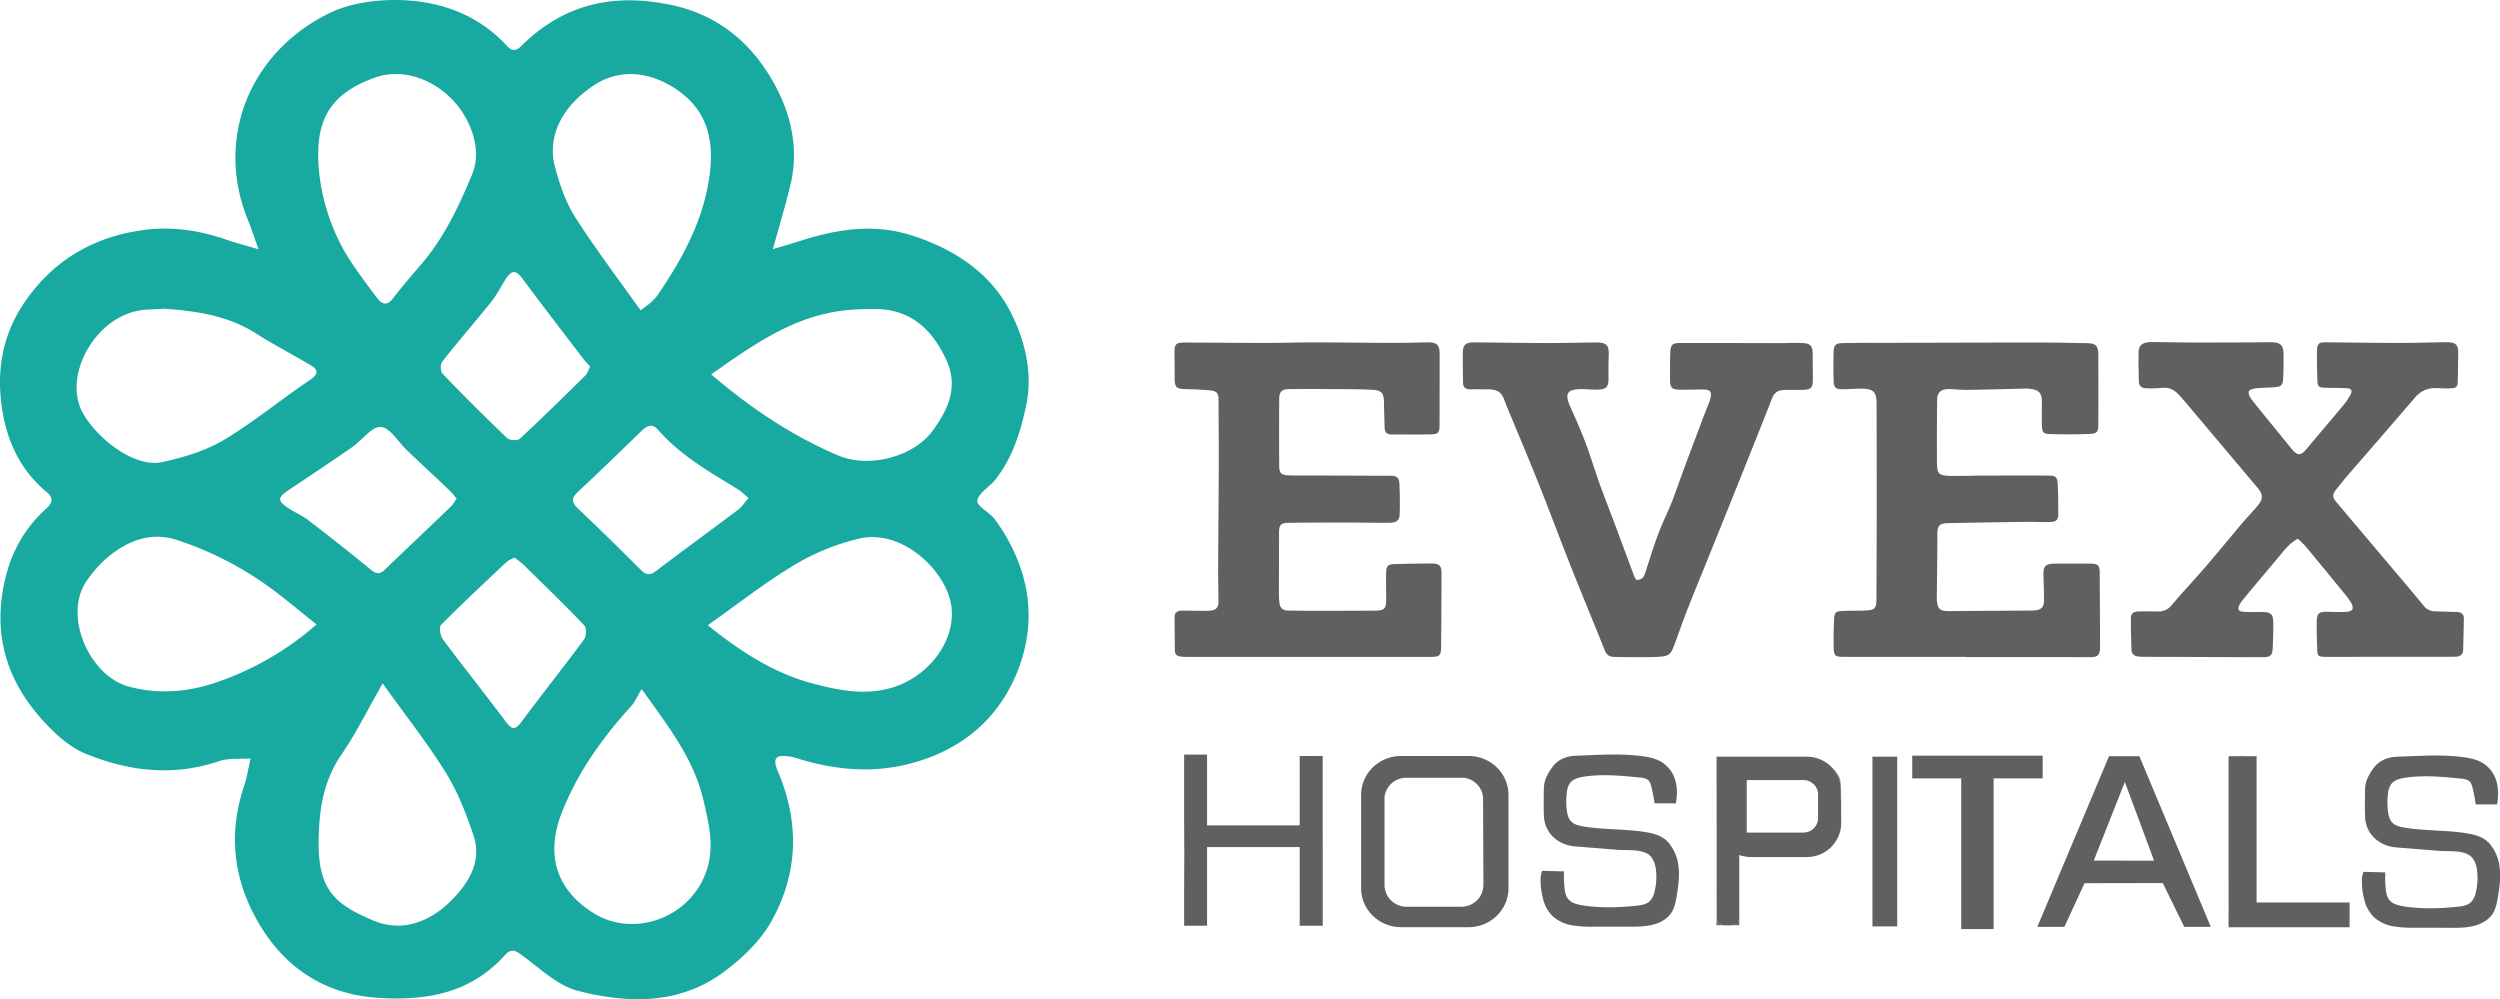
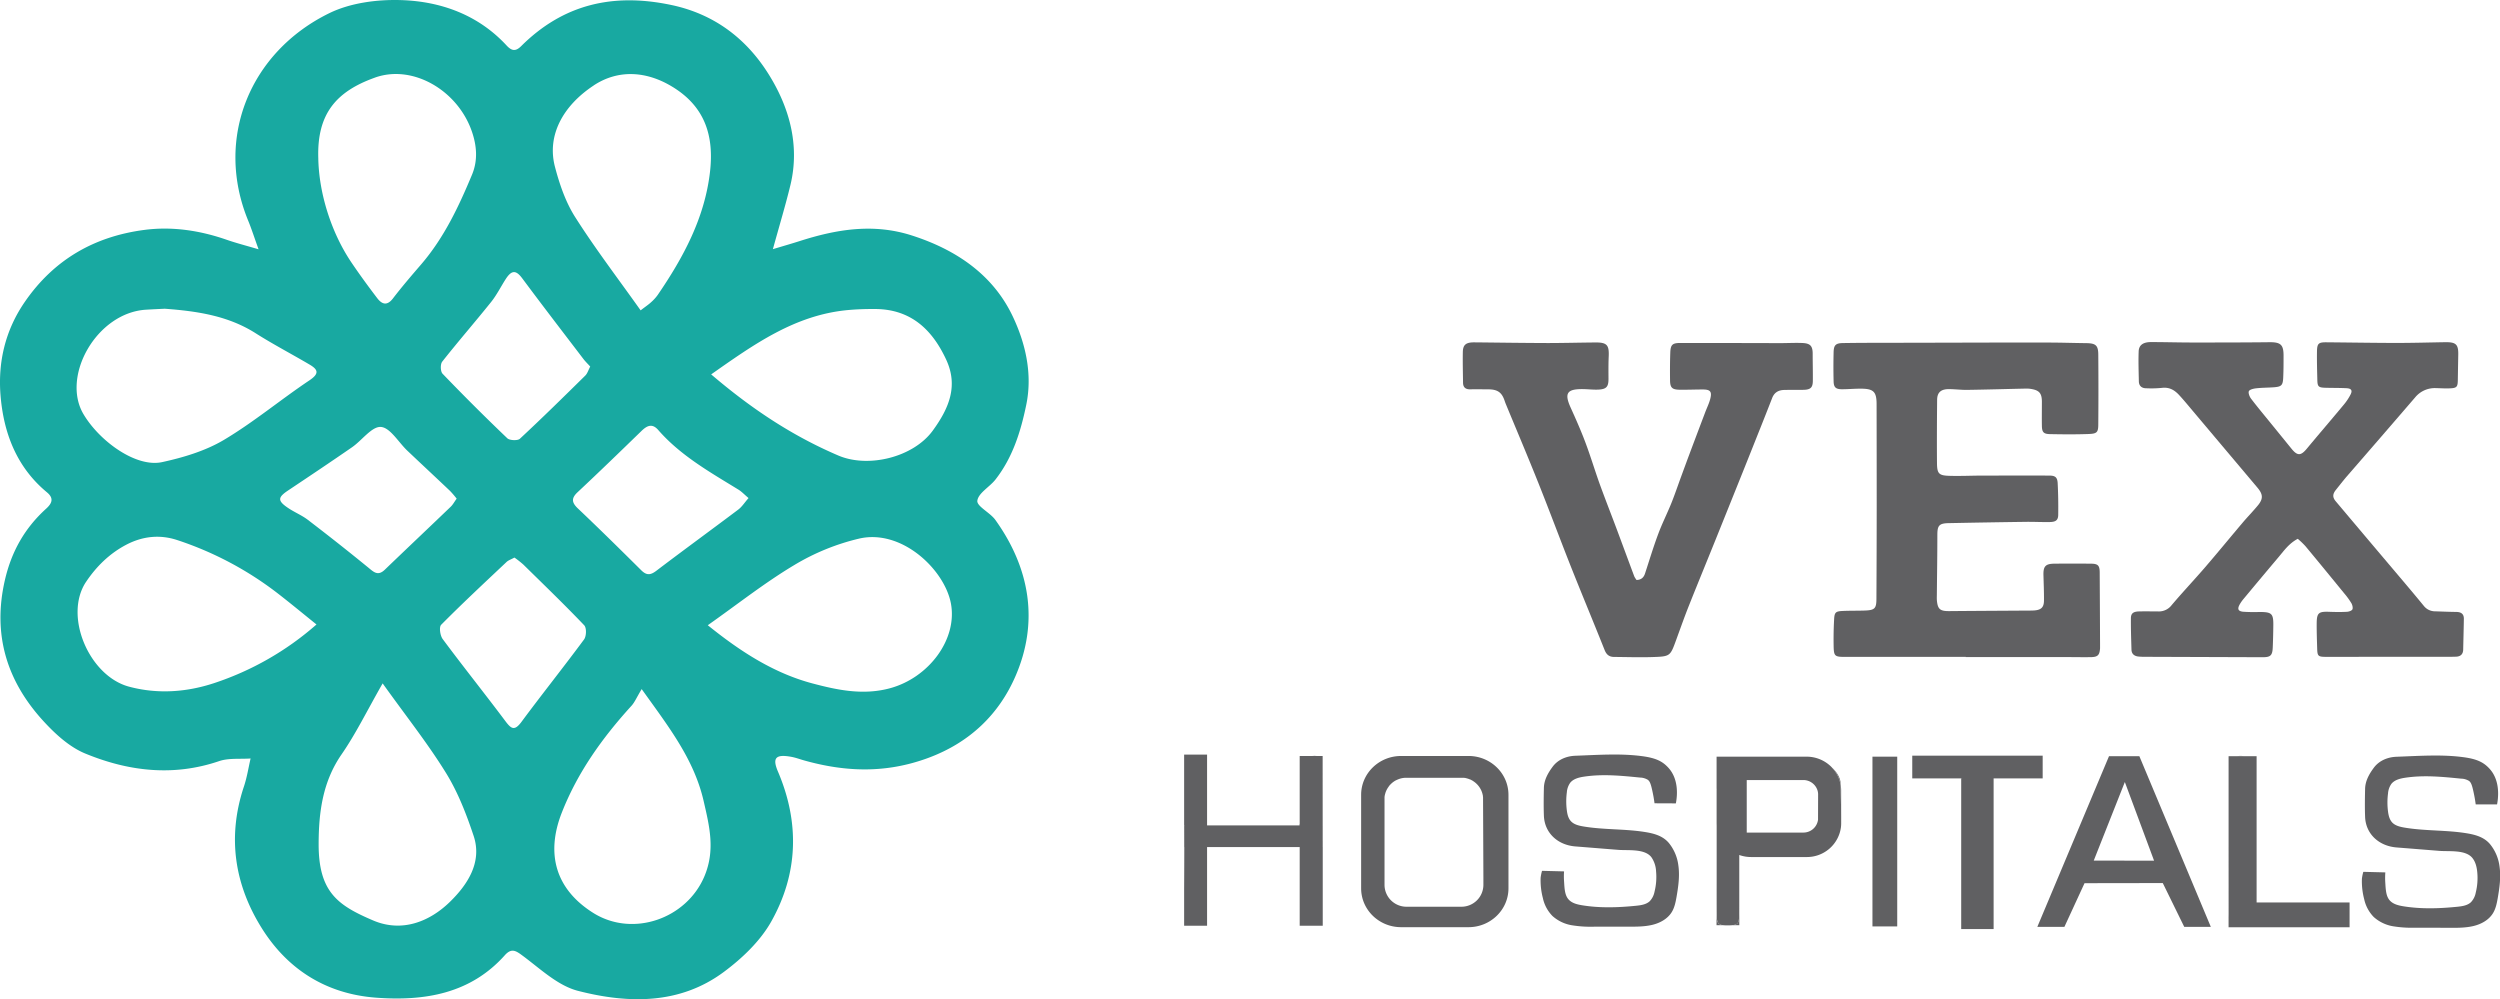
<svg xmlns="http://www.w3.org/2000/svg" viewBox="0 0 1614.98 645.48">
  <defs>
    <style>.cls-1{fill:#18a9a1;}.cls-2{fill:#606062;}</style>
  </defs>
  <g id="Layer_2" data-name="Layer 2">
    <g id="Layer_1-2" data-name="Layer 1">
      <path class="cls-1" d="M631.35,323.48c.64-5,7.95-8.88,11.75-13.75,11.11-14.24,16.29-31,19.84-48.15,4.17-20.07-.48-39.93-8.84-57.46-12.74-26.69-36.41-42.87-65.27-52.08-24.77-7.9-48.55-3.91-72.3,3.71-5.22,1.67-10.5,3.17-17.25,5.21,4.31-15.64,8.15-28.34,11.28-41.21,6.44-26.49-1-51.58-14.91-73.19s-34.17-37.49-62-43.34c-37.84-8-69.94-.35-97,26.6-3.6,3.58-6.13,3.09-9.41-.45C309.05,9.7,285,.87,259,.06c-15.4-.48-32.68,1.81-46.23,8.43-51.35,25.09-74.26,80.9-52.47,134,2.17,5.26,3.89,10.7,6.73,18.56-8.49-2.51-14.65-4.09-20.62-6.17-17.26-6-35.17-8.72-53.17-6.36-32.42,4.25-58.33,19.25-77,46.18C3.37,213.23-1.35,233.85.32,255.12c1.9,24,10.08,46.41,30,62.91,4.54,3.77,3.43,7-.48,10.54C15.94,341.18,7.42,356.31,3.18,374.66c-8.09,35.11,1.05,65.28,25.1,91.41,7.55,8.2,16.64,16.52,26.8,20.71,27.81,11.45,56.74,15,86.41,4.92,6.23-2.14,13.57-1.23,20.39-1.73-1.4,6.06-2.34,12.26-4.31,18.13-10.83,32.46-6.19,63.39,11.77,91.87,16.58,26.27,41.38,42.13,73.59,44.52,31.52,2.33,61-2.56,83.2-27.44,4.52-5,7.38-2.73,12.07.76,11.16,8.33,22.34,19,35.25,22.29,32.38,8.31,65.6,8.92,94.05-12.17,11.94-8.86,23.64-20,30.74-32.65,17.42-31,18.4-63.86,4.3-96.89-3.81-8.94-1.33-11.3,8.7-9.47,2.68.49,5.26,1.46,7.89,2.21,26.94,7.63,53.09,8.59,80.37-1.47s45.78-28.44,56.3-52.42c15.37-35,9.79-69.87-12.83-101.4C639.61,331.14,630.9,327.05,631.35,323.48ZM547.47,200.32c6-.56,12-.74,18-.7,23.36.16,37,13.79,45.79,32.77,7.77,16.81,2,31.11-8.72,45.81-12.52,17.18-41.58,24.37-61,16.06-29.83-12.76-56-30.13-82.13-52.41C487.24,222.32,513.43,203.57,547.47,200.32ZM483.55,321.74c-2.57,2.94-4.25,5.65-6.65,7.46-17.6,13.25-35.42,26.22-52.95,39.55-3.79,2.87-6.3,3-9.68-.33-13.54-13.45-27.13-26.85-41-40-4-3.83-4.29-6.57-.13-10.47,13.88-13,27.56-26.24,41.2-39.5,3.65-3.55,7-5.15,10.92-.62,14.34,16.42,33.2,27.07,51.59,38.36C479.06,317.5,480.83,319.45,483.55,321.74Zm-100-266.57c15.76-10.41,34.47-9.6,52.13,1.72,20.3,13,25.48,31.73,23,53.89-3.37,29.83-17.15,55.4-33.85,79.82a28.52,28.52,0,0,1-4.37,4.76c-1.52,1.4-3.28,2.56-6.62,5.13-14.47-20.39-29.29-39.79-42.31-60.28-6.2-9.76-10.11-21.29-13.05-32.52C353.31,87.9,363.16,68.64,383.59,55.17Zm-57,125.34c3.93-6.2,6.76-6.14,10.8-.73,13,17.5,26.33,34.81,39.57,52.17,1.24,1.62,2.74,3.05,4.36,4.84-1.21,2.28-1.8,4.46-3.2,5.84-13.95,13.75-27.91,27.48-42.26,40.82-1.41,1.31-6.6,1.1-8.09-.32q-21.35-20.4-41.8-41.67c-1.44-1.49-1.56-6.19-.24-7.86,10.24-13,21.15-25.51,31.5-38.43C320.81,190.66,323.43,185.4,326.54,180.51ZM295,322.12c-1.51,2.08-2.49,4-4,5.38C276.94,341,262.7,354.45,248.61,368c-4.56,4.41-7.28,1.44-10.88-1.5q-19.17-15.64-38.85-30.68c-3.82-2.92-8.47-4.82-12.5-7.5-7.17-4.77-7.08-6.93-.35-11.43,13.87-9.27,27.73-18.52,41.43-28,6.42-4.45,12.76-13.5,18.58-13.09,6,.43,11.34,9.84,17,15.24,9.19,8.72,18.47,17.34,27.65,26.06A62.36,62.36,0,0,1,295,322.12Zm-52.76-272c24.46-8.74,53.44,8.3,62.57,34.77,3.17,9.19,4,18.61.11,27.95-8.57,20.55-18,40.64-32.78,57.86-6.23,7.24-12.46,14.48-18.23,22-3.89,5.12-7.2,3.89-10.27-.14-5.75-7.55-11.36-15.21-16.66-23.06-13.06-19.37-21-44.77-21.37-67.39C204.74,73.8,216.9,59.17,242.24,50.13ZM94.33,200.06c4.37-.26,8.76-.46,12.08-.62,21.39,1.57,41.14,4.65,58.76,15.85,11.32,7.19,23.29,13.42,34.86,20.25,5.61,3.3,6.22,5.89-.15,10.17-18.72,12.54-36.1,27.1-55.45,38.59-11.85,7-26,11.25-39.74,14.23C87.9,302.18,64.37,285.06,54,267.67,39.32,243.14,62.4,202,94.33,200.06Zm43.86,241.27c-17.43,5.73-36.08,7.25-54.79,2.26-26-6.94-42.46-46-27.74-67.82,6.58-9.76,14.86-18,25.6-23.72s22.09-6.91,33.37-3.12A217.76,217.76,0,0,1,179,383c8.47,6.54,16.69,13.36,25.45,20.41A190.78,190.78,0,0,1,138.19,441.33Zm152.42,141.3c-12.84,12.51-30.67,20-49.5,12-23.06-9.82-35.37-18.44-35.27-49.63.06-20.11,2.53-39.91,14.8-57.66,9.26-13.39,16.42-28.18,26.55-45.87,15.49,21.65,29.36,39.1,40.95,57.9,7.72,12.51,13.17,26.62,17.82,40.58C311.73,557.22,301.69,571.83,290.61,582.63Zm46.27-116.32c-4.56,6.14-6.67,4.52-10.5-.6C313.11,448,299.2,430.65,286,412.86c-1.69-2.26-2.46-7.78-1-9.27,13.76-13.88,28.1-27.23,42.33-40.65,1.1-1,2.74-1.54,5-2.76a65.64,65.64,0,0,1,5.75,4.53c13.22,13,26.55,25.84,39.31,39.21,1.61,1.68,1.45,7.05-.1,9.17C364.06,431,350.13,448.42,336.88,466.31Zm118.26,99.56c-11.52,27.71-46.48,39.94-72.05,23.77-24.14-15.26-30.64-38-20.16-64.7,10.25-26.11,26.2-48.35,45-69,2.08-2.29,3.3-5.33,6.59-10.8,17.14,24,33.85,45.17,40.06,72.45C458.33,533.86,462.1,549.1,455.14,565.87ZM575,444.58c-17.39,4.74-34.13,1.16-50-3.05-24.8-6.56-46.35-20.33-67.78-37.64C476.5,390.31,494,376.44,513.13,365a146.6,146.6,0,0,1,42-17.1c27.39-6.24,54.94,19.94,59.13,41.81C618.68,412.9,600.07,437.75,575,444.58Z" />
      <path class="cls-2" d="M1484.34,348.06c-5.65,3-8.74,7.48-12.18,11.56q-11.49,13.62-22.88,27.32a23.87,23.87,0,0,0-2.5,3.6c-1.56,2.85-1,4.32,2.32,4.64a103.77,103.77,0,0,0,10.44.16c8.09,0,9.12,1,9,9-.06,4.68-.16,9.35-.37,14-.22,5.12-1.46,6.24-6.63,6.22l-76.22-.27a37.55,37.55,0,0,1-4-.18c-2.66-.3-4.32-1.74-4.4-4.4-.2-6.77-.44-13.54-.37-20.31,0-3.19,1.58-4.33,5.26-4.42,4.15-.11,8.3,0,12.45,0a10.34,10.34,0,0,0,8.55-4c7.05-8.34,14.58-16.3,21.71-24.57,8.19-9.51,16.13-19.23,24.24-28.8,3.16-3.73,6.6-7.24,9.72-11,3.64-4.38,3.48-7.24-.21-11.62q-21.4-25.39-42.81-50.8c-2.52-3-5-6-7.67-8.89-3-3.3-6.45-5.37-11.34-4.72a70.18,70.18,0,0,1-10,.24c-2.93,0-4.72-1.54-4.77-4.47-.13-6.44-.36-12.89-.12-19.32.15-4.12,2.9-6.05,8-6.05,9,0,17.93.28,26.89.28,16.43,0,32.87,0,49.3-.19,7.53-.1,9.46,1.47,9.41,8.91,0,4.52,0,9-.2,13.55-.21,5.53-1.07,6.34-6.68,6.69-3.64.23-7.31.22-10.92.64-1.67.19-4.15.79-4.62,1.87s.4,3.48,1.4,4.78c4.14,5.44,8.54,10.68,12.85,16l13.24,16.28c3.9,4.82,6.08,4.74,10,0,7.91-9.53,16-18.92,23.91-28.45a34.72,34.72,0,0,0,4.3-6.48c1.35-2.65.5-3.92-2.62-4.08-4.47-.22-9-.16-13.44-.28-4.64-.12-5.29-.7-5.4-5-.14-6.12-.33-12.25-.23-18.37.09-5.37,1-6.09,6.53-6,14.93.12,29.86.39,44.8.41,10.45,0,20.91-.3,31.36-.48,7.07-.12,8.69,1.38,8.57,8q-.15,8.22-.28,16.44c-.08,4.56-.68,5.23-5.54,5.39-2.82.1-5.64-.1-8.46-.16a16.4,16.4,0,0,0-13.52,5.93q-22,25.57-44.16,51.05c-2.44,2.84-4.72,5.81-7.07,8.73-2.18,2.71-2.28,4.81-.1,7.4q19.51,23.17,39.1,46.31c6,7.09,12,14.17,17.86,21.34a9.25,9.25,0,0,0,7.35,3.42c4.48.15,9,.35,13.44.39,3.22,0,5.1,1.31,5,4.56-.1,6.6-.28,13.19-.43,19.79-.06,2.95-1.71,4.47-4.65,4.56-3.32.12-6.64.06-10,.06l-73.73.05c-5.29,0-5.8-.39-5.94-5.35-.16-5.48-.36-11-.31-16.43.07-6.61,1.28-7.57,8-7.32,3.8.14,7.62.2,11.42,0,1.3-.06,3.21-.67,3.65-1.58s0-2.86-.67-4a49.53,49.53,0,0,0-4.57-6.28c-8.34-10.21-16.68-20.42-25.12-30.56A54.88,54.88,0,0,0,1484.34,348.06Z" />
      <path class="cls-2" d="M1269.92,424.35q-38.87,0-77.74,0c-7.07,0-7.56-.38-7.67-7.43-.09-5.48,0-11,.3-16.44.23-5,.93-5.61,5.89-5.82,4.64-.21,9.3-.09,13.94-.26,6.41-.24,7.49-1.28,7.52-7.53q.16-29.76.18-59.51,0-33.14-.07-66.28c0-8.23-2.07-10.07-10.74-10-3.82,0-7.64.36-11.46.37-4.11,0-5.47-1.14-5.57-5.11q-.24-9.43,0-18.87c.13-4.46,1.28-5.79,6.07-5.86,15.11-.23,30.22-.16,45.33-.2l49.31-.12c12.79,0,25.58-.09,38.37,0,8,0,15.93.29,23.9.37,6.4.06,8,1.36,8,7.67q.18,22.26,0,44.51c0,5.41-.73,6.31-6.26,6.52-8.29.31-16.59.23-24.88.07-4.21-.08-5.22-1.25-5.29-5.36-.09-5.16,0-10.32,0-15.48,0-5.59-1.68-7.55-7.33-8.39a17.48,17.48,0,0,0-3-.18c-12.61.28-25.23.65-37.84.84-4,.06-8-.48-11.94-.49-5.13,0-7.53,2.15-7.57,6.94-.12,13.55-.2,27.09-.09,40.63.06,7.14,1.15,8.26,8.34,8.45,7,.19,13.92-.15,20.88-.17,14.44,0,28.89-.06,43.34,0,3.83,0,5.2,1.13,5.4,4.88.36,6.75.45,13.53.36,20.3,0,3.57-1.5,4.76-5.42,4.83-5.14.1-10.29-.19-15.44-.12q-24.92.33-49.81.83c-6.26.11-7.41,1.52-7.41,7.57,0,12.73-.2,25.47-.32,38.2,0,1.29-.08,2.59,0,3.87.49,5.94,2,7.24,8.06,7.19,16.77-.15,33.54-.23,50.3-.34,1.5,0,3,0,4.49-.08,4.52-.32,6.31-2,6.35-6.38.05-5.47-.19-11-.34-16.43-.15-5.72,1.32-7.36,7.09-7.41q11.7-.11,23.41,0c4.77,0,5.82,1.15,5.84,5.77q.14,23.22.23,46.45c0,.8,0,1.61,0,2.41-.31,4.5-1.48,5.7-6.12,5.75-6.15.07-12.29-.06-18.44-.06q-31.14,0-62.29,0Z" />
-       <path class="cls-2" d="M844.89,424.36H766.67c-1.33,0-2.66-.12-4-.23-2.33-.2-3.67-1.41-3.7-3.74-.1-7.25-.19-14.51-.22-21.76,0-3.16,2.13-4.17,4.93-4.19,4.15,0,8.29.11,12.44.13a45.66,45.66,0,0,0,6-.13c3.49-.44,5-2.06,5-5.5,0-7.4-.24-14.8-.21-22.2.09-21.76.33-43.51.4-65.27.05-14.51-.08-29-.15-43.53,0-3.86-1.11-5.3-5.17-5.71-5.27-.52-10.58-.74-15.88-.86-6.18-.14-7.27-1.08-7.3-7q0-8.22-.1-16.44c-.05-5.51.79-6.63,6.53-6.64,17.27,0,34.54.24,51.81.25,10.79,0,21.58-.38,32.37-.36,16.61,0,33.22.29,49.82.33,7.63,0,15.27-.21,22.9-.36,5.89-.13,7.85,1.61,7.86,7.36q0,23-.07,45.94c0,5.3-.77,6.11-6.41,6.19-8.28.12-16.57,0-24.85,0-3,0-4.14-1.72-4.22-4.31-.18-5.48-.3-11-.42-16.44-.12-5.9-1.34-7.71-7.42-8.06-9.1-.52-18.25-.42-27.37-.49-8.63-.08-17.26-.06-25.88,0-5.28,0-7,1.44-7,6.56q-.16,21.53,0,43.05c0,4.71,1.33,6,6.32,6.13,7.64.19,15.28.08,22.92.11l42.81.16c3.66,0,5.37,1.15,5.56,4.75.35,6.76.42,13.54.19,20.29-.13,3.7-2.09,5.25-6.33,5.3-8.62.11-17.25-.13-25.88-.13-13.11,0-26.22,0-39.32.17-5.32.07-6.38,1.35-6.38,6.39,0,13.7-.07,27.41-.08,41.11a39.33,39.33,0,0,0,.38,4.33c.36,3.25,2.18,4.87,5.61,4.86,4.65,0,9.3.15,13.95.15,14,0,27.89,0,41.84-.11,6.43,0,7.56-1.3,7.52-7.41,0-5.8-.18-11.61,0-17.41.12-4.14,1.24-5.14,5.43-5.25,8-.21,15.94-.35,23.91-.37,4.87,0,6.4,1.41,6.39,6q0,24-.26,47.9c-.05,5.59-1,6.44-6.73,6.44q-39.61,0-79.23,0Z" />
      <path class="cls-2" d="M1057.2,374.67c3.17-.11,4.68-1.74,5.51-4.29,2.75-8.43,5.32-16.93,8.41-25.24,2.51-6.78,5.8-13.29,8.52-20,2.23-5.53,4.13-11.19,6.18-16.78,1.84-5,3.67-10,5.54-15q5.09-13.58,10.23-27.13c1.14-3,2.63-5.95,3.34-9.06,1-4.3-.25-5.55-4.85-5.57-5,0-10,.22-14.94.16s-6.24-1.29-6.3-6c-.08-6-.06-11.93.15-17.89.18-5.24,1.38-6.32,6.55-6.31q32.12,0,64.23.1c4.81,0,9.62-.27,14.42-.09,5.4.21,6.84,2,6.79,7.34,0,5.64.16,11.28.1,16.92,0,4.65-1.5,5.94-6.33,6-4,0-8,0-12,.07s-6.62,1.69-8,5.36c-3,7.68-6,15.33-9.09,23q-4.83,12.17-9.7,24.31-8.91,22.22-17.86,44.43c-5.73,14.22-11.58,28.4-17.24,42.65-2.86,7.21-5.43,14.52-8.09,21.8-3.82,10.44-3.8,10.63-15.2,11-8.28.27-16.59,0-24.88-.08-3.21,0-5-1.56-6.16-4.56-7.24-18.18-14.79-36.23-22-54.41-7-17.73-13.64-35.61-20.72-53.31-6.78-17-13.91-33.79-20.89-50.68-.31-.75-.61-1.5-.86-2.26-1.85-5.71-4.61-7.64-10.82-7.64-3.82,0-7.63-.12-11.45,0-3.13.06-4.65-1.35-4.68-4.31-.08-6.61-.26-13.22-.13-19.83.09-4.72,2.09-6.25,7.47-6.21,15.77.15,31.54.4,47.31.44,10.29,0,20.58-.29,30.87-.37,7.43-.06,8.92,1.66,8.59,9-.22,4.82-.17,9.66-.14,14.5,0,5.1-1.29,6.7-6.59,6.95-3.3.15-6.63-.28-9.94-.32-10.36-.11-12.11,2.7-7.9,12,3.33,7.35,6.61,14.74,9.44,22.28,3.3,8.75,6,17.72,9.12,26.5,3.62,10,7.53,19.92,11.26,29.89,3.79,10.13,7.5,20.28,11.3,30.41A14.35,14.35,0,0,0,1057.2,374.67Z" />
      <path class="cls-2" d="M1040.46,598.64l-10.82,0a75.35,75.35,0,0,1-14.17-.92,24.76,24.76,0,0,1-12.59-6,23.53,23.53,0,0,1-6.2-11.59A45,45,0,0,1,995.24,567a28.64,28.64,0,0,1,.9-4.45l14.23.36a45,45,0,0,0,0,6.39c.31,4.91.46,9.26,3.17,12,2.17,2.23,5.46,3,8.57,3.51,11.45,1.87,23.18,1.47,34.73.31,3.17-.32,6.57-.8,8.87-2.94a12.26,12.26,0,0,0,3.11-6.18,39.34,39.34,0,0,0,1-13,17.52,17.52,0,0,0-3-9.2c-4.32-5.7-15-4.29-21.44-4.8-9.23-.72-18.44-1.49-27.67-2.21-11.39-.88-19.95-8.66-20.37-19.87-.22-5.94-.14-11.9,0-17.85.09-5.22,2.62-9.67,5.62-13.73,3.52-4.77,9.15-6.94,14.7-7.13,14.41-.51,29.07-1.62,43.24.28,8.91,1.19,13.13,3.38,16.87,7.49,7.38,8.1,5.43,19.89,4.82,23l-13.78-.06c-.44-3.37-1-6.2-1.48-8.36-1-4.54-1.65-5.92-2.89-6.83a10.11,10.11,0,0,0-5-1.43c-12-1.2-24.21-2.41-36.22-.58-3.3.5-6.83,1.39-8.88,3.95a12.17,12.17,0,0,0-2.17,6.15,45,45,0,0,0,0,11.76c.32,2.5.92,5.1,2.67,6.95,2,2.14,5.13,2.86,8.07,3.36,13.71,2.31,27.73,1.41,41.41,3.87,5.35,1,10.23,2.63,13.76,6.81a28.48,28.48,0,0,1,6.11,14.37c1,6.82,0,13.75-1.17,20.54-.61,3.43-1.32,7-3.2,9.92-2.65,4.18-7.37,6.8-12.25,8s-10,1.23-15,1.22Z" />
      <path class="cls-2" d="M1571,599.3h-10.82a75.35,75.35,0,0,1-14.17-.92,24.84,24.84,0,0,1-12.59-6,23.6,23.6,0,0,1-6.19-11.59,44.8,44.8,0,0,1-1.45-13.15,27.44,27.44,0,0,1,.91-4.44l14.22.36a46.46,46.46,0,0,0-.05,6.39c.31,4.91.46,9.26,3.17,12,2.18,2.22,5.46,3,8.57,3.51,11.45,1.86,23.18,1.47,34.73.31,3.17-.32,6.57-.8,8.87-2.94a12.18,12.18,0,0,0,3.11-6.18,39.15,39.15,0,0,0,1-13c-.28-3.24-1-6.57-3-9.19-4.31-5.7-15-4.3-21.44-4.8-9.22-.73-18.44-1.49-27.66-2.21-11.4-.89-20-8.67-20.38-19.87-.22-6-.13-11.9,0-17.85.08-5.22,2.61-9.67,5.61-13.73,3.52-4.77,9.15-6.94,14.7-7.14,14.42-.51,29.07-1.62,43.24.28,8.91,1.19,13.14,3.39,16.87,7.49,7.38,8.11,5.43,19.89,4.83,23l-13.79,0c-.44-3.37-1-6.2-1.48-8.36-1-4.54-1.65-5.93-2.89-6.83a10,10,0,0,0-5-1.43c-12-1.21-24.21-2.42-36.22-.59-3.3.5-6.83,1.39-8.88,3.95a12.2,12.2,0,0,0-2.17,6.16,45.39,45.39,0,0,0,0,11.76c.33,2.49.93,5.09,2.67,7,2,2.14,5.14,2.86,8.07,3.35,13.71,2.31,27.74,1.42,41.41,3.88,5.35,1,10.23,2.63,13.76,6.81a28.48,28.48,0,0,1,6.11,14.36c1,6.82,0,13.76-1.16,20.54-.61,3.44-1.32,7-3.21,9.92-2.65,4.18-7.36,6.8-12.25,8s-10,1.23-15,1.22Z" />
      <path class="cls-2" d="M1428.17,598.74Q1405.1,543.62,1382,488.48h-19.59L1316.1,598.74h17.49q6.48-14.1,13-28.21l50.55-.08L1411,598.74Zm-75.63-42.8,20.09-50.76q9.43,25.4,18.88,50.8Z" />
      <path class="cls-2" d="M1112.93,597.67a23.86,23.86,0,0,0,3.13.13c1.16,0,2.13,0,3-.13Zm61.49-68.23c0-.31,0-.64,0-1v-2.81C1174.47,526.93,1174.46,528.19,1174.42,529.44Zm8.91-33.72a21.21,21.21,0,0,1,5.7,11.17v-.58C1189,502.55,1186.58,498.69,1183.33,495.72Z" />
      <path class="cls-2" d="M839.59,532.36v.84h-.5A3.89,3.89,0,0,0,839.59,532.36Z" />
      <path class="cls-2" d="M850.34,488.35H848A14.35,14.35,0,0,1,850.34,488.35Z" />
      <path class="cls-2" d="M1449.52,488.48h-4.3A14.6,14.6,0,0,1,1449.52,488.48Z" />
      <path class="cls-2" d="M765.22,533.2q0,7-.1,14-.11,13.5-.18,27v-41Z" />
      <path class="cls-2" d="M854.42,488.35v7.36q-.06,18.75,0,37.49v9.89h0v4.11h.06V598H839.59V547.2H779.76V598H764.94v-23.8q.07-13.5.18-27,0-7,.1-14h-.28V487.45h14.82V533.2h59.83V488.35Z" />
      <path class="cls-2" d="M854.42,495.71V547.2h-.06v-4.11h0V533.2Q854.39,514.45,854.42,495.71Z" />
      <path class="cls-2" d="M765.22,533.2q0,7-.1,14h-.18v-14Z" />
      <polygon class="cls-2" points="854.42 533.2 854.42 547.2 854.36 547.2 854.36 543.09 854.4 543.09 854.4 533.2 854.42 533.2" />
      <path class="cls-2" d="M949.1,488.36h-44c-14.26,0-25.82,11.24-25.82,25.1v60.38c0,13.86,11.56,25.11,25.82,25.11h43.53c14.27,0,25.83-11.25,25.83-25.11V513.45C974.45,499.74,963.15,488.6,949.1,488.36Zm9.16,78.18c0,1.11,0,2.22,0,3.33v1.87a14.18,14.18,0,0,1-14.38,14H908.77a14.18,14.18,0,0,1-14.38-14V516.36c0-.13,0-.26,0-.39v-.07c0-.13,0-.27,0-.4s0-.2,0-.3,0-.3,0-.44l.06-.43v0s0,0,0,0v0c.05-.28.11-.55.16-.81a16,16,0,0,1,.49-1.71c.07-.2.15-.4.23-.6s.08-.18.12-.28.19-.42.29-.63l.07-.12a7.68,7.68,0,0,1,.41-.74,4.17,4.17,0,0,1,.38-.61c0-.08.1-.15.15-.23s.28-.4.42-.58l0-.05a7.54,7.54,0,0,1,.52-.63l0-.06a5.92,5.92,0,0,1,.41-.45c.16-.17.33-.33.5-.48a.53.53,0,0,1,.13-.13.85.85,0,0,1,.17-.16l.18-.15a4.51,4.51,0,0,1,.47-.4,14.61,14.61,0,0,1,2.2-1.44l.06,0c.26-.14.54-.27.82-.39a5.5,5.5,0,0,1,.72-.3c.2-.08.41-.17.61-.23l.37-.11a5.6,5.6,0,0,1,.7-.2,5.15,5.15,0,0,1,.68-.15l.37-.08h.08a4.67,4.67,0,0,1,.52-.08h.07c.25,0,.51-.06.76-.08l.43,0c.21,0,.42,0,.64,0H944.6l.3,0,.57,0h.09l.16,0h0c.21,0,.43.06.64.1l.21,0h0l.36.09.55.13a3.64,3.64,0,0,1,.47.14,1.71,1.71,0,0,1,.3.09,3.71,3.71,0,0,1,.47.16c.22.07.44.16.65.25l.11,0c.22.09.44.2.66.31s.68.34,1,.53l0,0a16.13,16.13,0,0,1,1.39.94,14,14,0,0,1,5.09,7.46c.07.23.12.46.17.69s.06.29.1.44.05.3.07.45l0,.18h0c0,.25.06.5.08.76,0,0,0,.07,0,.11s0,.34,0,.51,0,.26,0,.38Z" />
      <path class="cls-2" d="M894.44,515.2l0,.7c0-.13,0-.27,0-.4S894.44,515.3,894.44,515.2Z" />
      <path class="cls-2" d="M894.55,514.33l-.06.43a1.5,1.5,0,0,1,0-.22A1.55,1.55,0,0,1,894.55,514.33Z" />
      <path class="cls-2" d="M895.2,511.71a16,16,0,0,0-.49,1.71A12.4,12.4,0,0,1,895.2,511.71Z" />
      <path class="cls-2" d="M907.7,502.29c-.25,0-.51,0-.76.08h0Z" />
      <path class="cls-2" d="M944.9,502.29l-.68,0h.38Z" />
      <path class="cls-2" d="M946.39,502.48c-.21,0-.43-.08-.64-.1l.22,0A3.1,3.1,0,0,1,946.39,502.48Z" />
      <path class="cls-2" d="M894.41,516c0,.13,0,.26,0,.39v-.15A1.94,1.94,0,0,1,894.41,516Z" />
      <path class="cls-2" d="M894.44,515.2l0,.7c0-.13,0-.27,0-.4S894.44,515.3,894.44,515.2Z" />
      <path class="cls-2" d="M894.55,514.33l-.06.43a1.5,1.5,0,0,1,0-.22A1.55,1.55,0,0,1,894.55,514.33Z" />
      <path class="cls-2" d="M906.27,502.47l-.37.08a5.15,5.15,0,0,0-.68.15,5.6,5.6,0,0,0-.7.2l-.37.11c-.2.06-.41.15-.61.23a5.5,5.5,0,0,0-.72.3c-.28.12-.56.25-.82.39l-.06,0a14.61,14.61,0,0,0-2.2,1.44,4.51,4.51,0,0,0-.47.4l-.18.15a.85.85,0,0,0-.17.16.53.53,0,0,0-.13.13c-.17.15-.34.31-.5.48a5.92,5.92,0,0,0-.41.45l0,.06a7.54,7.54,0,0,0-.52.63l0,.05c-.14.18-.29.38-.42.58s-.11.15-.15.23a4.17,4.17,0,0,0-.38.61,7.68,7.68,0,0,0-.41.74l-.07.12c-.1.21-.2.42-.29.63s-.09.19-.12.28-.16.4-.23.6a16,16,0,0,0-.49,1.71c.06-.3.14-.6.22-.89A14.19,14.19,0,0,1,906.27,502.47Z" />
      <path class="cls-2" d="M907.7,502.29c-.25,0-.51,0-.76.08h0Z" />
      <path class="cls-2" d="M946.39,502.48c-.21,0-.43-.08-.64-.1l.22,0A3.1,3.1,0,0,1,946.39,502.48Z" />
      <path class="cls-2" d="M958,513.81c0-.15-.07-.3-.1-.44s-.1-.46-.17-.69a14,14,0,0,0-5.09-7.46,16.13,16.13,0,0,0-1.39-.94l0,0c-.33-.19-.66-.37-1-.53s-.44-.22-.66-.31l-.11,0c-.21-.09-.43-.18-.65-.25a3.71,3.71,0,0,0-.47-.16,1.71,1.71,0,0,0-.3-.09,3.64,3.64,0,0,0-.47-.14l-.55-.13-.36-.09A14.11,14.11,0,0,1,958,513.81Z" />
      <path class="cls-2" d="M944.9,502.29l-.68,0h.38Z" />
      <path class="cls-2" d="M944,502.24h0Z" />
      <path class="cls-2" d="M958.26,566.54v3.33C958.24,568.76,958.26,567.65,958.26,566.54Z" />
      <path class="cls-2" d="M1108.92,509.23v33.52h0c0,9.17,0,18.33,0,27.49V510.58C1108.87,510.12,1108.89,509.67,1108.92,509.23Z" />
      <path class="cls-2" d="M1112.93,597.67h-4.06V570.24q0,10.68.08,21.37C1109,595.77,1109.82,597.26,1112.93,597.67Z" />
      <path class="cls-2" d="M1123.58,585.73v11.94H1119c3.77-.37,4.4-1.65,4.47-6.17C1123.53,589.58,1123.56,587.66,1123.58,585.73Z" />
      <path class="cls-2" d="M1189,506.89a21.21,21.21,0,0,0-5.7-11.17.12.12,0,0,0,0-.05A22.6,22.6,0,0,0,1167,488.8h-58.1v21.78c0-.46,0-.91.05-1.35v33.52h0c0,9.17,0,18.33,0,27.49q0,10.68.08,21.37c0,4.16.87,5.65,4,6.06H1119c3.77-.37,4.4-1.65,4.47-6.17,0-1.92.07-3.84.09-5.77V552.32a22.71,22.71,0,0,0,7.69,1.32H1167a22.16,22.16,0,0,0,22.27-19.49v0c.1-2.29.12-4.58.12-6.88C1189.36,520.45,1189.08,513.67,1189,506.89Zm-14.56,21.59c0,.32,0,.65,0,1a0,0,0,0,0,0,0,9.53,9.53,0,0,1-9.57,8.36h-36.49V503.9h36.49a9.6,9.6,0,0,1,9.14,6.43h0a9,9,0,0,1,.48,2.91Z" />
      <path class="cls-2" d="M1108.92,509.23v24c0-.45-.05-.9-.05-1.35V510.58C1108.87,510.12,1108.89,509.67,1108.92,509.23Z" />
      <path class="cls-2" d="M1174.47,525.67v2.81c0,.32,0,.65,0,1C1174.46,528.19,1174.47,526.93,1174.47,525.67Z" />
      <path class="cls-2" d="M1189.36,510.58v16.64c0-6.77-.28-13.55-.33-20.33A20.34,20.34,0,0,1,1189.36,510.58Z" />
      <path class="cls-2" d="M1189.36,527.22v4.65a18.41,18.41,0,0,1-.12,2.23C1189.34,531.81,1189.36,529.52,1189.36,527.22Z" />
      <path class="cls-2" d="M1174.47,525.67v2.81c0,.32,0,.65,0,1C1174.46,528.19,1174.47,526.93,1174.47,525.67Z" />
      <rect class="cls-2" x="1209.59" y="488.8" width="16" height="109.66" />
      <path class="cls-2" d="M1266.92,502.64a5.38,5.38,0,0,1,.64.18h-.64Z" />
      <path class="cls-2" d="M1287.86,502.81h0Z" />
      <path class="cls-2" d="M1319.55,488.17v14.65h-31.69v97.33h-20.94V502.82h.64a5.38,5.38,0,0,0-.64-.18v.18H1235.3V488.17Z" />
      <path class="cls-2" d="M1266.92,502.64a5.38,5.38,0,0,1,.64.18h-.64Z" />
      <path class="cls-2" d="M1287.86,502.81h0Z" />
      <path class="cls-2" d="M1517.81,583v16H1439.7v-6.23c0-.57,0-1.2,0-1.89q0-21.9-.05-43.8V488.48h18.1V583Z" />
      <path class="cls-2" d="M1439.7,592.73V599h-.09V547q0,21.88.05,43.8C1439.66,591.53,1439.67,592.16,1439.7,592.73Z" />
    </g>
  </g>
</svg>